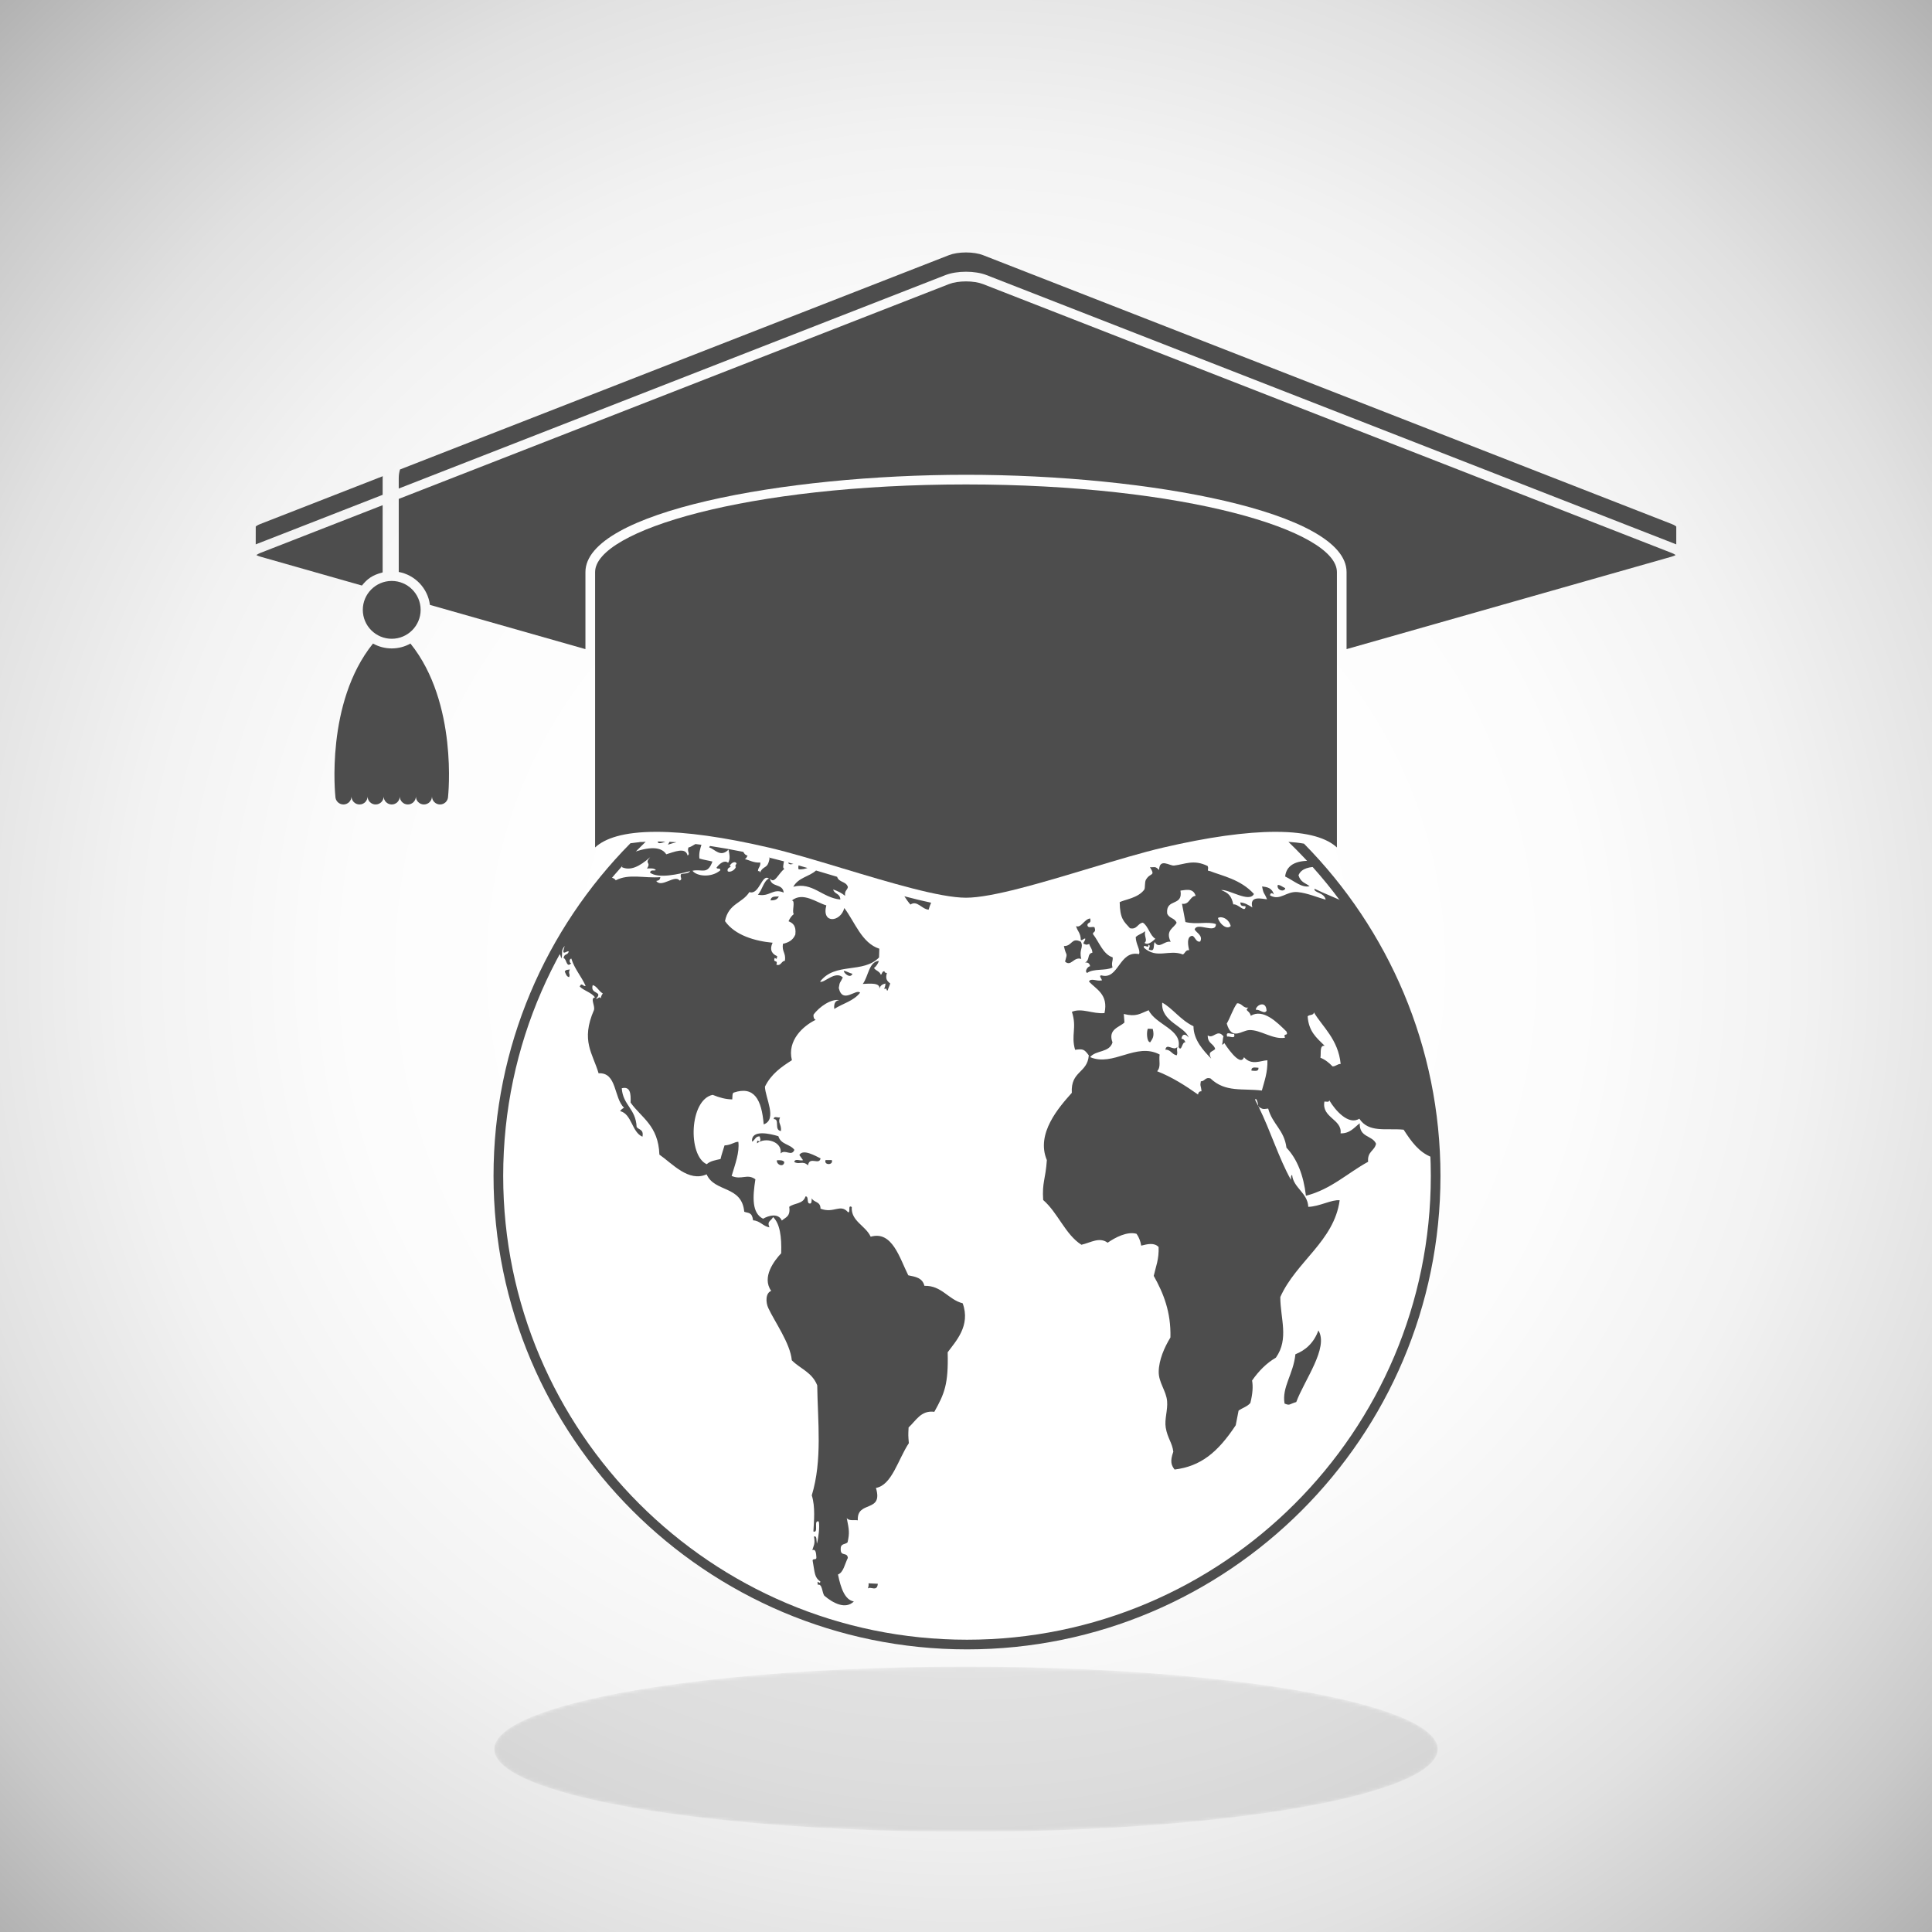
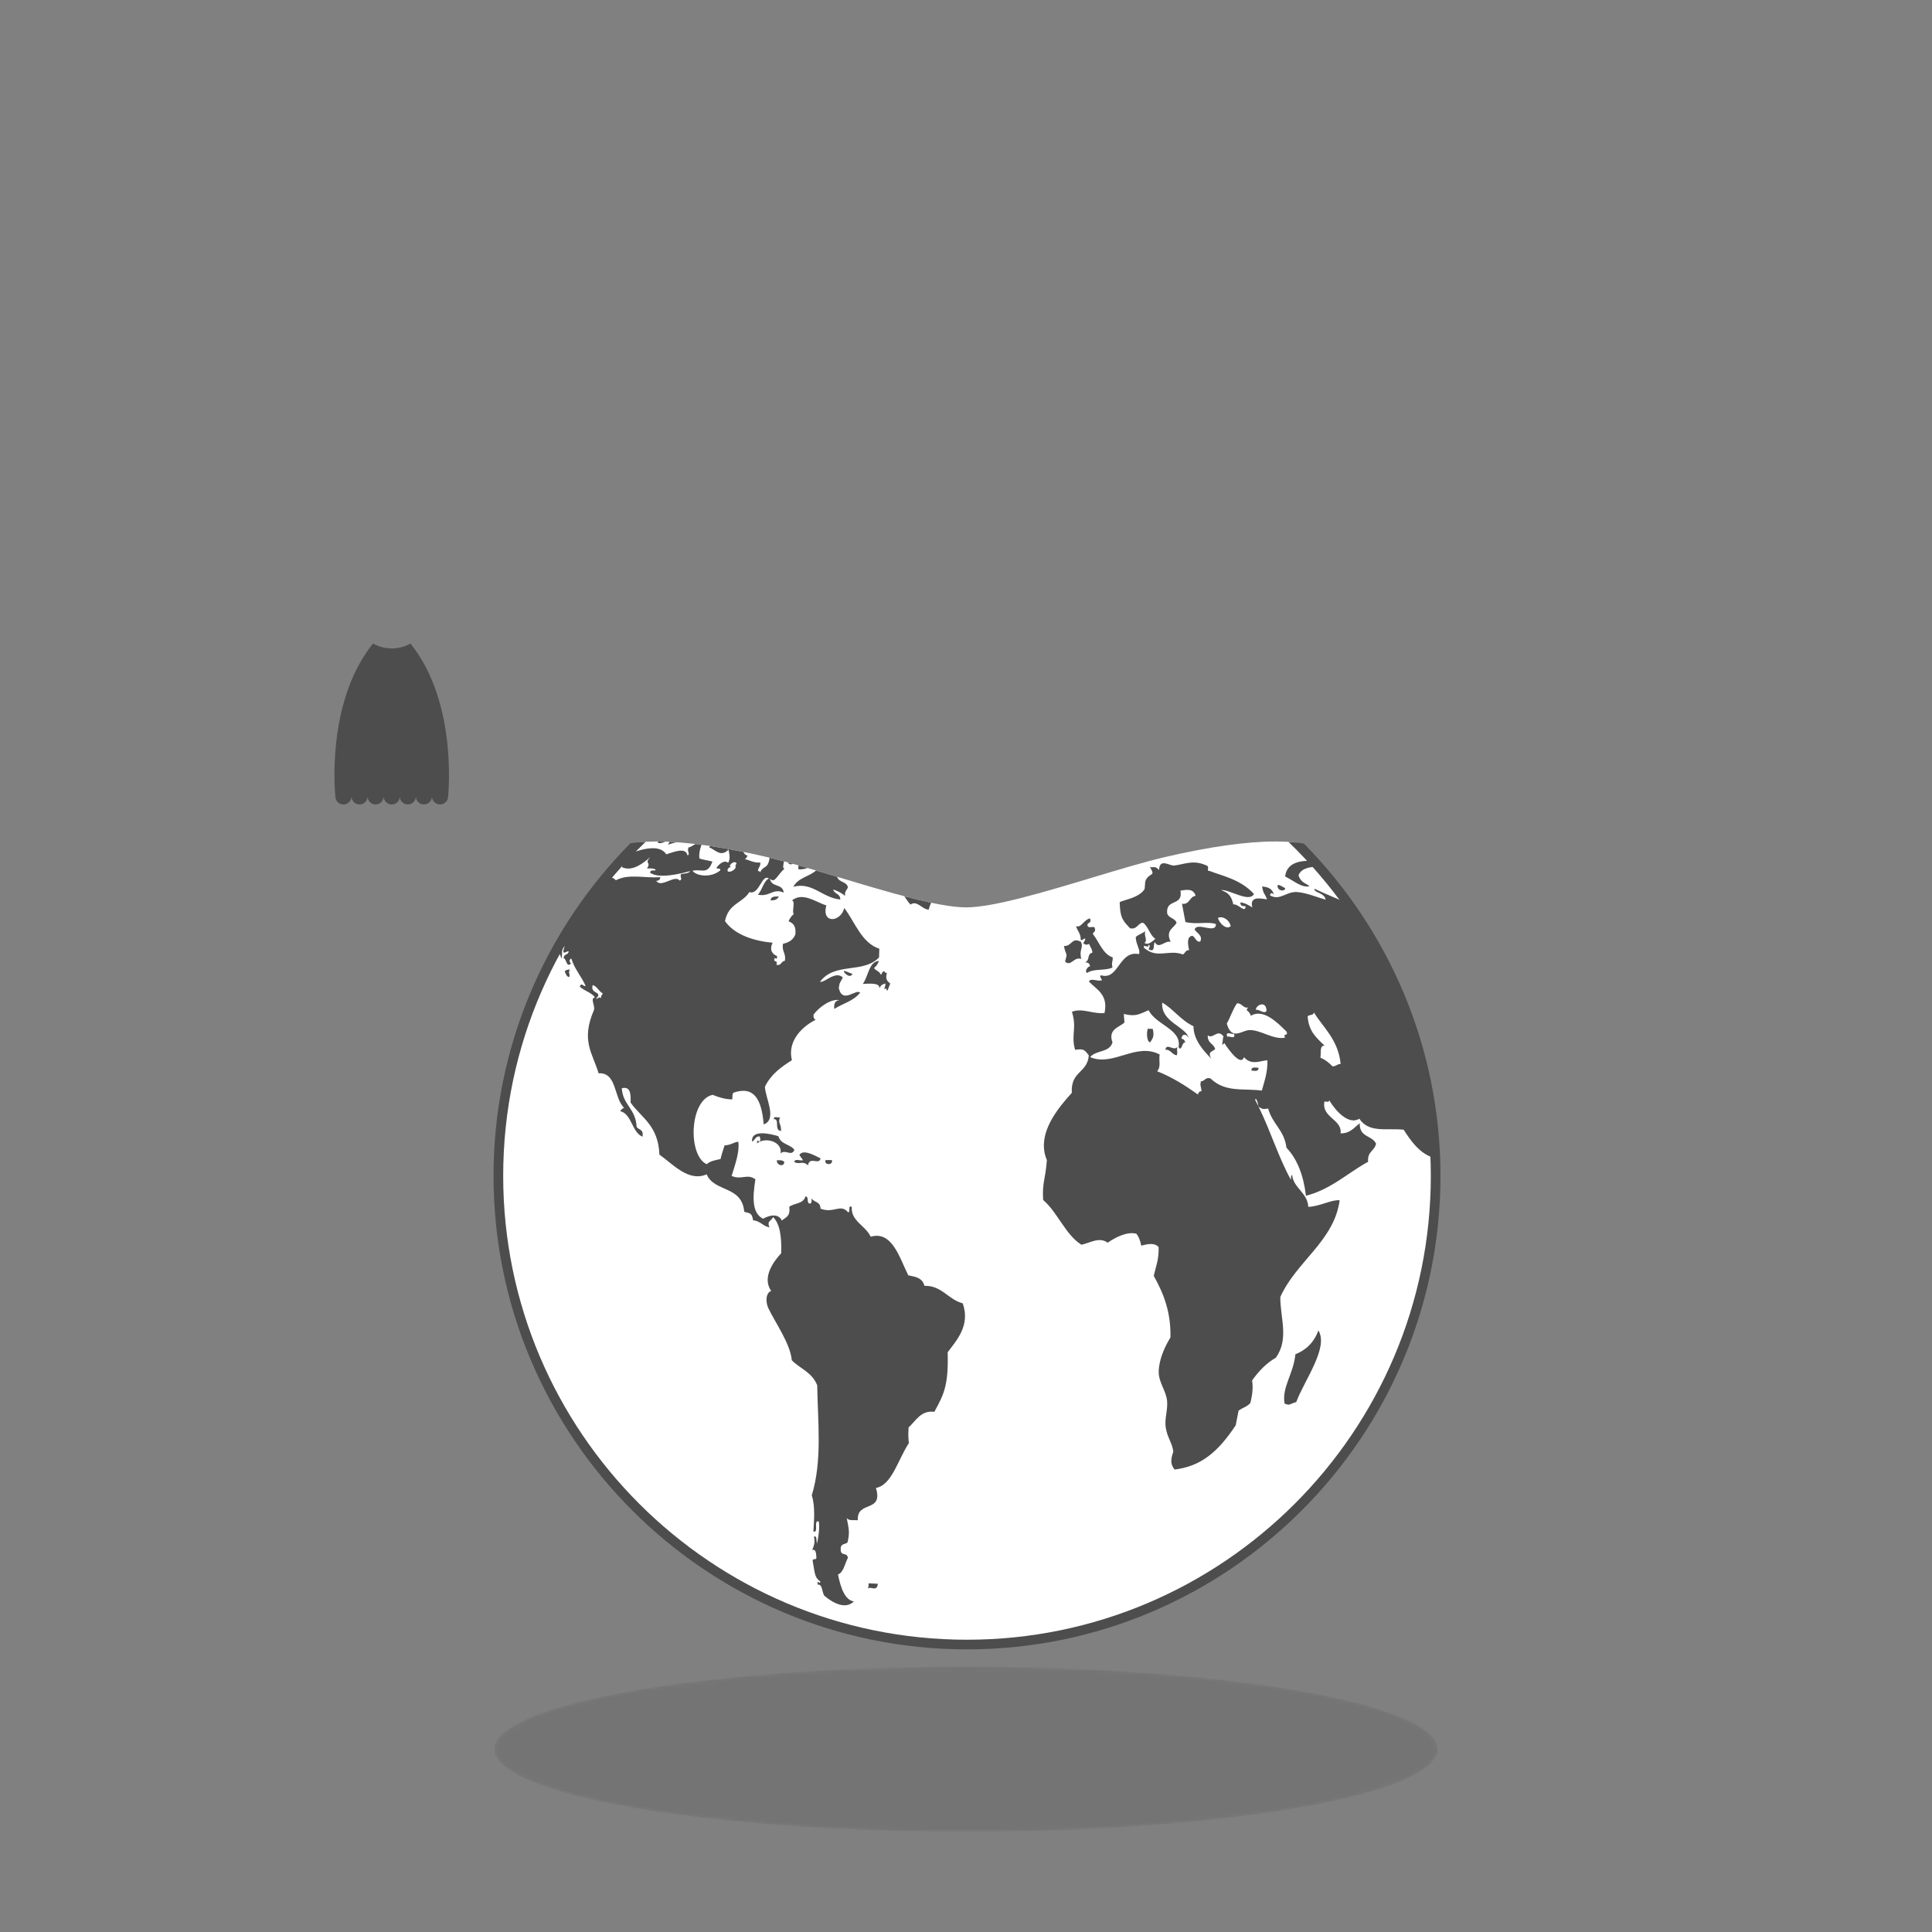
<svg xmlns="http://www.w3.org/2000/svg" version="1.1" id="Layer_1" x="0px" y="0px" width="600px" height="600px" viewBox="0 0 600 600" enable-background="new 0 0 600 600" xml:space="preserve">
  <rect x="0" y="0" width="600" height="600" fill="#808080" stroke="none" />
  <radialGradient id="SVGID_1_" cx="299.998" cy="300" r="422.473" gradientTransform="matrix(1.005 0 0 1 -1.497 0)" gradientUnits="userSpaceOnUse">
    <stop offset="0.25" style="stop-color:#FFFFFF" />
    <stop offset="0.451" style="stop-color:#FCFCFC" />
    <stop offset="0.612" style="stop-color:#F2F2F2" />
    <stop offset="0.759" style="stop-color:#E1E1E1" />
    <stop offset="0.898" style="stop-color:#C9C9C9" />
    <stop offset="1" style="stop-color:#B2B2B2" />
  </radialGradient>
-   <rect x="0" fill="url(#SVGID_1_)" width="600" height="600" />
  <g>
    <defs>
      <filter id="Adobe_OpacityMaskFilter" filterUnits="userSpaceOnUse" x="153.492" y="517.58" width="293.016" height="51.301">
        <feColorMatrix type="matrix" values="1 0 0 0 0  0 1 0 0 0  0 0 1 0 0  0 0 0 1 0" />
      </filter>
    </defs>
    <mask maskUnits="userSpaceOnUse" x="153.492" y="517.58" width="293.016" height="51.301" id="SVGID_2_">
      <g filter="url(#Adobe_OpacityMaskFilter)">
        <radialGradient id="SVGID_3_" cx="300.204" cy="445.106" r="120.594" gradientTransform="matrix(1.215 0 0 0.213 -64.719 448.556)" gradientUnits="userSpaceOnUse">
          <stop offset="0" style="stop-color:#FFFFFF" />
          <stop offset="0.11" style="stop-color:#CBCBCB" />
          <stop offset="0.239" style="stop-color:#969696" />
          <stop offset="0.37" style="stop-color:#686868" />
          <stop offset="0.499" style="stop-color:#434343" />
          <stop offset="0.628" style="stop-color:#252525" />
          <stop offset="0.755" style="stop-color:#111111" />
          <stop offset="0.879" style="stop-color:#040404" />
          <stop offset="1" style="stop-color:#000000" />
        </radialGradient>
        <ellipse fill="url(#SVGID_3_)" cx="300" cy="543.23" rx="146.508" ry="25.65" />
      </g>
    </mask>
    <ellipse opacity="0.3" mask="url(#SVGID_2_)" cx="300" cy="543.23" rx="146.508" ry="25.65" />
    <path fill-rule="evenodd" clip-rule="evenodd" fill="#FFFFFF" d="M402.596,261.664c-2.134-0.241-4.342-0.333-6.452-0.333   c-9.014,0-20.531,1.618-34.233,4.81c-6.305,1.469-14.229,3.853-22.618,6.378c-15.147,4.559-30.811,9.273-39.293,9.273   c-8.48,0-24.142-4.713-39.289-9.272c-8.39-2.525-16.315-4.91-22.622-6.379c-13.702-3.191-25.219-4.81-34.233-4.81   c-1.88,0-3.837,0.072-5.751,0.259c-26.748,26.391-43.332,63.057-43.332,103.6c0,80.378,65.161,145.54,145.54,145.54   c80.379,0,145.54-65.162,145.54-145.54C445.852,324.685,429.299,288.049,402.596,261.664z" />
    <path fill-rule="evenodd" clip-rule="evenodd" fill="#4D4D4D" d="M388.646,332.488c1.012,0.048,2.277,0.404,2.187-0.881   C389.822,331.557,388.563,331.198,388.646,332.488z M239.288,279.627c1.099-0.002,2.117-0.146,2.583-1.254   C240.87,278.54,239.524,278.104,239.288,279.627z M250.936,361.911c0.459-2.971,3.5,0.077,3.898-2.169   c-1.605-0.754-5.452-3.064-6.589-1.039c0.393,0.521,0.773,1.057,1.148,1.604c-0.807,0.323-2.545-0.652-2.723,0.55   C248.207,361.82,249.243,360.307,250.936,361.911z M241.24,360.351c-0.06,1.562,2.251,2.189,2.325,0.522   C243.112,360.26,242.199,360.275,241.24,360.351z M246.71,357.102c-1.352-1.846-4.218-1.618-4.976-4.239   c-2.377-0.735-8.569-2.25-8.168,1.69c0.87-0.422,1.075-1.775,2.357-1.622c0.135,0.759,0.449,0.892-0.03,1.596   c-0.486-0.11-0.778-0.817-0.786,0.543c2.614-2.109,7.938-0.496,7.321,3.134C243.896,356.775,245.795,359.306,246.71,357.102z    M356.488,319.473c-0.441,0.743-0.438,4.125,0.718,4.22c0.573-0.992,1.422-1.621,0.79-4.146   C357.393,319.517,357.092,319.503,356.488,319.473z M240.306,347.545c1.987-0.035-0.03,3.427,2.235,3.708   c0.165-2.337-1.093-2.362-0.288-4.272C241.683,347.282,240.27,346.387,240.306,347.545z M406.698,275.227   c-1.193-1.021-2.736-1.096-3.443-3.405c0.945-2.282,3.588-2.628,6.374-2.699c-0.51-0.58-1.027-1.152-1.547-1.724   c-4.667-0.35-8.511,0.708-8.973,4.801C401.833,273.513,404.221,275.793,406.698,275.227z M399.114,275.786   c-0.571-0.125-2.998-2.089-2.215,0.004C397.659,277.007,399.255,276.578,399.114,275.786z M418.853,280.75   c-3.515-1.71-7.145-3.057-10.619-4.739c-0.341,1.245,3.004,1.097,3.463,3.374c-2.563-0.662-5.604-2.033-8.681-2.337   c-3.566-0.354-5.475,2.854-8.599,1.017c0.093-0.73,0.563-0.955,1.217-0.232c-0.632-2.187-2.174-2.341-3.681-2.546   c0.462,2.58,0.627,1.741,1.536,4.003c-1.497-0.103-5.576-1.348-4.563,2.519c-1.157-0.701-2.294-1.441-3.732-1.555   c0.041,1.452,1,1.01,1.645,1.221c-0.114,2.288-2.366-0.913-3.824-0.595c-0.599-2.743-1.571-3.589-3.772-4.46   c2.321-0.324,8.771,4.047,10.175,1.21c-4.138-4.569-10-5.649-13.642-7.105c-1.273-0.122-0.228-0.435-0.732-1.577   c-4.354-2.139-7.052-0.539-10.433-0.141c-1.304,0.153-4.514-2.445-4.652,1.376c-1.255-1.288-1.311-0.768-2.826-0.867   c1.821,2.978,0.079,1.527-1.274,3.93c-0.412,0.731-0.183,2.594-0.489,3.021c-1.889,2.633-6.039,3.08-7.643,3.906   c0.1,5.15,1.227,5.936,3.196,8.095c2.192,0.529,2.381-1.53,3.99-1.729c1.68,0.991,2.196,4.026,3.9,5.002   c-0.812,0.725-2.332,2.185-3.38,1.261c1.071-0.822-0.194-1.96,0.212-3.611c-1.352,1.021-1.935,0.889-2.94,1.83   c0.047,2.233,1.564,4.072,1.026,5.287c-6.231-1.255-6.277,8.098-11.657,6.61c-1.301-0.013,0.937,1.8-0.231,1.576   c-1.093,0.276-3.233-0.846-3.651,0.349c2.161,2.341,6.114,3.958,4.816,9.783c-3.679,0.329-6.996-1.695-10.118-0.399   c1.637,5.063-0.354,7.134,0.988,11.801c2.547-0.356,2.854-0.142,4.259,1.725c-0.429,5.587-5.663,4.783-5.278,11.645   c-3.959,4.428-11.241,12.642-7.749,20.885c-0.41,6.047-1.512,6.889-1.143,12.393c4.548,3.91,6.897,10.756,11.88,13.896   c2.847-0.635,5.55-2.528,8.143-0.635c2.356-1.638,6.103-3.598,8.97-2.766c0.688,0.961,1.196,2.152,1.454,3.673   c1.989-0.495,4.044-1.006,5.402,0.43c0.143,3.857-0.881,6.124-1.513,8.958c3.033,5.408,5.379,11.229,5.185,19.13   c-1.89,3.101-3.577,6.954-3.64,10.606c-0.058,3.364,2.323,5.953,2.605,9.145c0.251,2.844-0.866,5.616-0.418,8.279   c0.547,3.244,2.009,4.668,2.348,7.444c-1.11,3.118-0.591,4.23,0.394,5.543c8.108-0.996,13.41-5.32,18.987-13.753   c0.366-1.817,0.543-2.726,0.887-4.543c1.176-0.868,2.665-1.199,3.66-2.383c0.74-2.946,0.855-5.198,0.532-6.958   c2.088-2.999,4.504-5.432,7.397-7.105c4.138-5.868,1.358-12.185,1.372-18.84c4.963-11.066,16.702-17.347,18.433-30.038   c-2.445-0.281-6.288,1.953-9.746,2.041c-0.203-4.373-4.606-5.862-5.015-9.885c-0.452,0.078-0.318,0.905-0.376,1.49   c-3.726-6.646-6.335-15.184-10.013-22.656c-0.054-0.029-0.107-0.058-0.169-0.092c0.01-0.068,0.011-0.146,0.01-0.228   c-0.305-0.612-0.603-1.229-0.923-1.823c0.124-1.11,0.907,0.766,0.923,1.823c0.053,0.106,0.108,0.212,0.159,0.319   c1.303,0.716,1.132,0.772,2.949,0.532c1.348,4.925,4.987,6.617,5.677,12.155c3.303,3.459,5.306,8.536,6.049,14.92   c7.809-1.983,12.999-7.124,19.313-10.55c-0.301-3.25,2.014-3.345,2.458-5.617c-1.199-2.69-5.164-1.818-5.071-6.338   c-1.724,1.313-3.009,3.194-5.946,3.13c0.569-4.386-5.959-4.858-5.013-9.884c0.605-0.008,1.494,0.312,1.495-0.403   c1.918,3.257,6.035,7.837,9.346,5.729c2.949,4.48,8.304,2.894,13.761,3.416c2.354,3.644,4.768,7.033,8.689,8.519   c0.378,1.703,0.795,3.328,1.239,4.896C445.643,333.126,435.678,304.324,418.853,280.75z M393.343,313.908   c-0.787,1.187-2.01-0.485-3.349-0.307C390.043,312.138,393.214,310.555,393.343,313.908z M382.214,287.583   c-1.117,1.225-3.382-0.462-3.975-2.497C379.373,284.427,381.562,285.235,382.214,287.583z M356.581,293.415   c1.287,0.165-0.538,1.668,0.572,1.601c1.583,0.582,0.975-1.638,1.446-2.464c1.36,2.388,3.025-0.522,4.963-0.064   c-1.739-3.65,1.059-4.24,1.839-5.937c-0.642-1.563-2.309-1.255-2.925-2.861c-0.489-4.816,4.992-2.054,4.125-7.103   c1.229-0.071,3.919-1.064,4.718,1.625c-1.913,0.175-1.836,2.839-4.243,2.458c0.442,2.27,0.658,3.406,1.072,5.676   c3.614,0.881,6.876-0.269,9.464,0.635c0.06,3.244-5.95-0.81-6.601,1.705c0.664,1.09,2.642,1.889,1.726,3.715   c-1.312,0.295-1.5-1.394-2.425-1.775c-1.422,0.125-1.673,1.712-1.014,4.456c-1.104-0.132-1.233,0.953-1.929,1.342   c-4.333-1.712-7.995,1.522-12.095-2.08C354.831,292.898,357.032,294.86,356.581,293.415z M391.88,338.681   c-5.933-0.741-11.338,0.658-15.963-3.772c-1.633-0.505-1.735,0.926-2.989,0.902c-0.314,1.61,0.051,1.171,0.211,3.103   c-0.658-0.047-0.97,0.349-1.088,0.994c-3.961-2.784-8.053-5.41-12.692-7.223c1.284-1.435,0.457-3.184,0.781-5.199   c-7.341-3.867-14.426,3.879-21.597,0.813c1.81-2.238,5.968-1.317,6.955-4.562c-1.528-4.129,2.15-4.686,3.712-6.192   c-0.081-1.059-0.123-1.587-0.208-2.646c3.904,0.965,4.965-0.07,7.72-1.172c2.199,4.542,10.356,5.941,9.287,11.43   c1.023,1.717,1.018-1.747,2.134-1.442c-0.225-0.647-0.583-1.092-1.23-1.099c0.164-1.616,1.32-1.634,2.219-0.395   c-1.015-3.459-8.699-4.9-8.193-10.846c3.123,1.66,5.719,5.462,9.709,7.332c0,4.256,3.139,7.632,5.515,10.063   c-1.271-2.322,0.449-2.079,1.226-3.001c-0.52-1.78-2.343-1.599-2.321-4.226c1.75,1.292,2.958-2.174,4.907,0.313   c-0.309,0.647-0.16,1.863-0.474,2.512c0.449,0.11,0.702-0.464,0.702-0.464s4.949,7.842,6.128,4.419   c2.361,2.688,5.191,1.021,7.28,0.955C393.687,333.121,392.673,335.736,391.88,338.681z M383.243,321.069   c0.582,1.862-1.398,0.607-2.142,0.863C380.531,320.065,382.505,321.323,383.243,321.069z M399.07,322.269   c-3.718,0.687-7.642-2.531-11.124-2.365c-2.364,0.112-5.416,3.396-6.962-2.026c1.166-2.025,1.899-4.525,3.193-6.287   c1.511-0.119,1.864,1.624,3.501,1.311c-1.325,1.051,0.429,0.863,0.752,2.553c3.896-2.293,8.147,1.984,11.099,4.894   C400.239,321.989,398.371,320.625,399.07,322.269z M413.832,331.178c-1.088-1.134-2.291-2.111-3.763-2.688   c0.264-1.456-0.349-3.887,1.301-3.729c-2.566-2.524-4.926-4.406-5.27-9.12c0.475-0.615,1.843-0.21,1.952-1.225   c2.635,4.436,7.544,8.35,8.303,16.002C415.29,330.414,414.898,331.179,413.832,331.178z M402.299,420.578   c-0.634,6.234-4.244,10.152-3.369,15.311c1.757,0.718,1.346,0.182,3.635-0.473c2.514-6.798,10.146-16.874,6.877-22.239   C408.016,417.057,405.467,419.321,402.299,420.578z M330.766,298.631c1.873,1.692,2.686-1.62,5.031-0.824   c-0.748-3.083,0.779-3.348-0.102-5.325c-2.998-1.53-2.632,1.373-5.292,1.322C331.14,297.299,331.645,295.46,330.766,298.631z    M337.043,291.497c-0.015,0.756-0.513,0.864-0.575,1.559c1.146,0.438,0.729,0.412,1.809,0.104c0.25,1.025,0.909,1.387,0.977,2.709   c-1.781,0.367-0.634,2.161-2.271,3.064c0.82-0.107,1.387,0.199,1.555,1.141c-0.625,0.003-1.868,1.532-0.925,2.082   c1.996-1.443,5.682-0.593,7.883-1.688c-0.424-1.636,0.185-1.911,0.047-3.161c-2.978-0.909-4.168-4.728-6.138-7.254   c0.07-0.828,1.087-0.383,0.499-2.085c-0.661-0.347-2.036,0.508-2.201-0.674c0.041-1.018,1.343-0.329,0.848-2.06   c-1.861,0.232-2.824,3.098-4.373,2.372c0.405,1.589,1.451,2.12,1.47,4.34C336.339,292.108,336.39,291.392,337.043,291.497z    M269.536,493.316c0.791-0.75,2.87,1.164,3.075-1.465c-1.15-0.052-1.725-0.081-2.875-0.141   C269.803,492.456,269.672,492.892,269.536,493.316z M361.922,325.999c1.646-0.121,2.069,1.582,3.544,1.724   c0.391-1.205-0.127-0.972,0.162-2.586C364.51,326.586,362.292,323.733,361.922,325.999z M202.43,261.361   c0,0.001-0.001,0.001-0.002,0.003c0.003-0.001,0.006-0.002,0.009-0.003C202.435,261.36,202.432,261.36,202.43,261.361z    M250.774,269.56c-0.94-0.275-1.867-0.542-2.779-0.802c-0.074,0.353-0.101,0.751,0.003,1.214   C249.123,270.07,249.995,269.817,250.774,269.56z M246.418,268.312c-0.533-0.149-1.055-0.293-1.576-0.436   c-0.004,0.074-0.01,0.145-0.007,0.231C245.504,268.662,245.775,268.314,246.418,268.312z M288.396,282.508   c0.207-0.787,0.476-1.498,0.775-2.164c-2.599-0.55-5.389-1.228-8.315-2c0.586,0.917,1.202,1.794,1.889,2.572   C284.82,279.497,286.264,282.354,288.396,282.508z M175.399,301.746c0.339,0.689,0.515,1.573,1.362,1.709   c0.418-1.196-0.422-0.973,0.206-2.393C176.405,301.22,175.67,301.071,175.399,301.746z M206.629,261.384   c-0.772-0.026-1.529-0.042-2.268-0.047c-0.04,0.051-0.077,0.091-0.117,0.145C204.491,262.197,205.667,261.744,206.629,261.384z    M207.907,261.436c-0.061,0.195-0.209,0.477-0.482,0.884c0.874-0.299,1.774-0.533,2.679-0.754   C209.358,261.514,208.625,261.47,207.907,261.436z M262.192,301.932c0.34,0.581,1.922,1.973,2.554,0.471   C264.031,302.35,261.434,300.832,262.192,301.932z M298.967,404.744c-4.432-1.104-6.506-5.577-11.878-5.418   c-0.633-2.556-2.884-2.823-5.017-3.27c-2.708-5.398-4.989-13.935-11.674-11.983c-1.599-3.494-6.166-4.813-5.873-9.223   c-1.384-0.844-0.227,1.833-1.158,1.617c-2.431-2.786-4.358,0.502-8.55-1.107c-0.008-2.34-2.054-1.835-2.734-3.233   c-0.034,0.845,0.059,1.864-0.771,1.61c-0.802-0.147-0.1-2.379-1.173-2.152c-0.721,2.396-3.481,1.973-5.036,3.206   c0.459,3.107-1.229,3.261-2.292,4.27c-1.079-2.43-4.131-1.572-5.827-0.574c-3.518-1.747-3.263-6.712-2.391-12.249   c-2.584-1.866-4.279,0.313-7.378-1.04c1.104-3.686,2.481-7.271,2.086-10.592c-1.211-0.033-2.216,1.025-4.288,1.109   c-0.409,1.423-0.91,2.712-1.241,4.227c-1.564,0.354-3.212,0.596-4.292,1.612c-5.922-2.658-5.431-20.002,1.838-21.541   c2.219,0.896,4.032,1.378,6.085,1.417c0.1-0.792-0.052-1.945,0.478-2.123c6.328-2.12,8.647,2.124,9.29,9.883   c4.331-1.536,0.457-8.289,0.387-11.72c1.947-3.953,5.123-6.148,8.372-8.212c-1.546-6.157,3.554-10.701,7.378-12.534   c-0.461-0.208-0.735-0.671-0.672-1.591c1.791-2.506,5.57-5.031,8.057-4.53c-1.074,0.096-1.804,0.721-1.609,2.736   c2.669-1.717,5.985-2.437,8.025-5.051c-1.248-1.372-5.428,3.689-6.621-1.454c0.292-2.054,0.426-1.526,1.258-3.273   c-2.353-2.249-5.815,1.867-7.074,1.308c4.665-6.155,13.356-2.396,18.323-7.522c0.033-1.085,0.05-1.629,0.084-2.714   c-5.47-1.762-7.543-8.231-10.876-12.639c-1.095,4.408-7.145,5.042-5.583-0.822c-3.046-0.855-7.261-4.314-10.724-1.502   c1.256-0.042-0.08,3.475,0.626,4.207c-0.672,0.521-1.22,1.265-1.635,2.225c1.288,0.562,2.441,1.327,2.108,4.131   c-0.751,1.828-2.207,2.501-3.85,2.877c-0.384,2.542,0.983,2.737,0.619,5.282c-1.129,0.002-1.188,1.731-2.652,1.201   c0.604-1.749-1.147-0.342-0.54-2.092c0.448,0.091,0.669,0.789,0.777-0.573c-1.286-0.506-2.58-1.695-1.407-4.153   c-5.43-0.501-11.691-2.286-14.792-6.714c1.104-5.541,5.346-5.488,7.568-9.008c3.126,1.019,3.854-5.828,6.067-4.212   c-1.65,0.73-2.097,3.674-3.427,5.016c3.685,0.779,4.675-2.121,8.029-0.654c-0.338-2.983-3.957-1.469-4.258-4.394   c1.349,1.905,2.488-1.362,4.473-3.014c-0.637-0.088-0.313-1.229-0.132-2.292c-1.653-0.444-3.228-0.845-4.725-1.202   c0.095,0.069,0.184,0.145,0.257,0.235c-0.632,3.586-1.789,1.997-3.012,4.47c-0.015-0.405-0.195-0.586-0.605-0.46   c0.051-1.26,0.793-1.211,0.742-2.678c-2.12,0.166-3.499-0.832-4.828-1.035c0.399-0.155,0.627-0.646,0.856-1.131   c-0.665-0.085-1.015-0.581-1.312-1.142c-3.63-0.737-7.079-1.346-10.347-1.832c-0.087,0.106-0.173,0.25-0.258,0.444   c1.823,0.577,3.474,3.238,6.016,0.687c0.291,1.534,0.612,2.926-0.129,4.095c-1.124-0.966-2.584,0.187-3.593,1.468   c0.067,0.695,1.293-0.087,1.162,0.871c-2.746,2.354-7.302,1.895-8.64,0.131c2.964-0.651,4.628,1.394,6.199-2.862   c-1.342-0.344-2.792-0.53-4.048-0.943c-0.198-1.838,0.276-3.044,0.631-4.263c-0.628-0.083-1.248-0.16-1.861-0.232   c-0.845,0.448-1.52,0.983-2.146,1.043c-0.579,1.243,0.63,2.027-0.292,2.515c-0.638-2.704-4.114-1.109-6.62-0.375   c-1.887-2.938-6.652-1.994-11.529-0.18c0.653,1.417-1.895,2.396-2.265,4.17c2.591,1.216,5.469-0.137,8.798-3.096   c-1.964,2.181,0.437,1.384-0.997,3.523c1.094-0.052,2.23-0.147,2.762,0.487c-0.564,0.359-1.587-0.293-1.824,0.792   c2.575,1.96,9.027,0.471,12.512-0.483c-0.67,0.867-1.842,0.703-2.836,0.907c-0.545,1.004,0.635,1.569-0.466,2.052   c-1.496-2.012-5.615,2.403-7.281,0.112c0.55-0.134,1.167-0.118,1.28-1.177c-5.097,0.38-9.723-1.168-13.847,0.973   c-0.579-0.904-1.767-1.019-3.26-0.705c-5.702,6.916-10.781,14.363-15.144,22.263c0.72,0.656,1.252,1.532,1.498,2.742   c0.545-1.323-0.248-2.859,1.042-3.878c-1.251,3.561,0.724,1.292,1.263,1.667c-0.231,1.262-1.497,0.594-1.585,2.104   c0.964,0.1,0.814,3.274,2.393,1.529c-0.475,0.212-0.895-1.227,0.001-1.41c0.986,3.224,3.049,5.395,4.438,8.474   c-0.714,0.371-1.226-1.267-1.836,0.214c1.354,1.335,3.534,1.766,4.755,3.348c-1.625,0.289,0.083,2.535-0.329,3.941   c-4.165,9.568-0.377,13.462,1.437,19.648c5.752-0.357,4.69,7.689,7.904,10.688c-0.471,0.262-0.909,0.57-1.221,1.055   c3.666,0.883,3.603,6.529,6.938,7.948c0.452-2.365-1.154-2.087-1.806-3.022c-0.273-5.746-4.245-6.711-4.622-12.023   c2.646-0.68,2.861,1.646,2.738,4.445c3.327,4.711,8.622,7.077,8.949,16.161c4.021,2.791,9.06,8.635,14.668,6.123   c2.474,5.686,10.909,3.363,11.685,11.622c1.252,0.505,2.386,0.003,2.751,2.671c2.137,0.105,3.095,1.854,5.076,2.176   c-0.85-1.984,0.498-1.908,1.122-3.194c2.09,1.977,2.698,6.021,2.521,11.245c-2.095,2.222-6.142,7.422-3.097,11.683   c-1.773,0.65-1.752,3.494-0.914,5.307c1.978,4.275,6.857,11.019,7.305,16.236c2.607,2.652,6.26,3.675,7.897,7.775   c0.157,11.203,1.631,23.276-1.689,34.174c1.147,3.604,0.667,8.079,0.5,11.211c1.777,0.723-0.111-3.781,1.678-3.071   c0.337,1.436-0.103,5.193-0.588,6.88c-0.183-0.956,0.034-2.659-0.909-2.197c0.48,2.331-0.229,2.958-0.492,4.205   c1.034-0.446,1.157,0.846,1.244,2.229c0.062,0.981-1.069,0.234-1.175,0.961c0.729,3.982,0.526,5.236,2.425,6.573   c-0.309,1.201-1.149-1.14-0.817,0.983c1.411-0.392,1.311,2.301,1.998,3.367c2.725,2.346,6.6,4.382,9.203,1.817   c-2.775-0.483-4.046-4.053-4.927-8.381c1.711-0.64,2.111-3.282,3.06-5.15c-0.185-1.957-2.344-0.273-2.216-2.82   c-0.024-1.745,1.45-1.29,2.133-2.017c0.661-2.986,0.48-3.842-0.26-7.539c0.716,0.991,2.274,0.507,3.438,0.707   c-0.354-6.313,7.993-2.198,5.63-10.059c4.961-0.866,6.839-8.801,10.218-13.9c-0.205-2.599-0.201-2.29-0.076-4.886   c2.305-2.1,3.844-5.389,7.994-4.853c3.128-5.617,4.403-8.525,4.141-18.483C296.74,416.62,301.523,411.748,298.967,404.744z    M226.616,268.92c0.471-1.038,1.744-1.596,2.133-0.765c-0.291,0.491-0.577,0.985-0.186,1.049c-0.455,1.314-2.271,1.835-2.573,1.326   C225.636,269.195,227.671,269.34,226.616,268.92z M186.556,310.039c-0.588-0.757-0.479,0.094-1.48,0.152   c2.434-2.509-1.937-1.254-0.999-4.271c1.405,0.417,1.863,1.952,3.118,2.583C186.927,308.926,186.662,309.354,186.556,310.039z    M258.324,360.27c-0.776,0.003-1.164,0.004-1.94,0.007C255.778,361.933,258.907,361.923,258.324,360.27z M271.43,300.624   c0.664-0.503,1.175-1.233,1.535-2.198c-3.119,0.145-3.273,4.852-5.019,7.142c2.175-0.111,5.524-0.445,5.142,1.527   c0.284-1.076,1.027-1.463,1.895-1.656c-0.002,0.747-0.202,1.196-0.41,1.635c0.297-0.004,0.447-0.009,0.744-0.013   c0.013,0.33,0.04,0.641,0.358,0.536c0.211-0.805,0.578-1.371,0.788-2.179c-1.049-0.81-1.533-1.437-1.033-3.236   c-0.284-0.118-0.727-0.004-0.723-0.532c-0.72-0.152-0.749,0.743-1.134,1.102C273.168,301.594,272.014,301.514,271.43,300.624z    M198.53,261.561c-0.064,0.06-0.133,0.11-0.197,0.172c0.386-0.091,0.779-0.166,1.171-0.239   C199.179,261.516,198.854,261.532,198.53,261.561z M260.972,279.354c-0.069-2.011-1.841-1.578-2.218-3.117   c1.354,0.469,2.626,1.067,3.695,1.976c-0.187-1.71,0.661-1.693,0.878-2.729c-0.57-1.873-2.792-1.343-3.35-3.185   c-2.227-0.67-4.415-1.326-6.55-1.958c-2.172,1.965-5.402,2.109-7.067,5.054C252.375,273.824,255.32,278.821,260.972,279.354z" />
-     <path fill="#4D4D4D" d="M184.811,263.183c2.999-2.779,8.704-4.852,19.044-4.852c9.243,0,20.989,1.645,34.914,4.888   c6.399,1.49,14.369,3.889,22.806,6.428c14.938,4.496,30.385,9.145,38.424,9.145c8.04,0,23.488-4.649,38.429-9.146   c8.436-2.539,16.404-4.937,22.803-6.427c13.924-3.243,25.671-4.888,34.913-4.888c10.341,0,16.045,2.073,19.044,4.852v-85.521   c0-12.872-47.307-27.215-115.188-27.215s-115.188,14.343-115.188,27.215V263.183z" />
    <path fill="#4D4D4D" d="M404.957,262.003c-1.554-0.275-3.186-0.451-4.823-0.553c27.24,26.222,44.218,63.033,44.218,103.739   c0,79.424-64.616,144.04-144.04,144.04c-79.424,0-144.04-64.616-144.04-144.04c0-40.726,16.994-77.554,44.257-103.777   c-1.599,0.081-3.202,0.229-4.742,0.467c-26.269,26.576-42.515,63.08-42.515,103.31c0,81.078,65.962,147.04,147.04,147.04   c81.078,0,147.04-65.962,147.04-147.04C447.352,325.021,431.155,288.568,404.957,262.003z" />
-     <path fill="#4D4D4D" d="M121.653,180.417c-4.951,0-8.979,4.028-8.979,8.979s4.028,8.979,8.979,8.979s8.979-4.028,8.979-8.979   S126.604,180.417,121.653,180.417z" />
    <path fill="#4D4D4D" d="M127.469,199.86c-1.724,0.962-3.706,1.515-5.816,1.515s-4.092-0.553-5.816-1.515   c-14.865,18.424-11.684,47.474-11.684,47.474c0,1.381,1.119,2.5,2.5,2.5s2.5-1.119,2.5-2.5c0,1.381,1.119,2.5,2.5,2.5   s2.5-1.119,2.5-2.5c0,1.381,1.119,2.5,2.5,2.5s2.5-1.119,2.5-2.5c0,1.381,1.119,2.5,2.5,2.5s2.5-1.119,2.5-2.5   c0,1.381,1.119,2.5,2.5,2.5s2.5-1.119,2.5-2.5c0,1.381,1.119,2.5,2.5,2.5s2.5-1.119,2.5-2.5c0,1.381,1.119,2.5,2.5,2.5   s2.5-1.119,2.5-2.5C139.153,247.334,142.333,218.284,127.469,199.86z" />
-     <path fill="#4D4D4D" d="M520.582,163.545c-0.124-0.142-0.52-0.458-1.393-0.799L305.274,79.234   c-1.358-0.531-3.281-0.835-5.275-0.835c-1.993,0-3.916,0.304-5.274,0.835l-170.493,66.561c-0.262,0.853-0.399,1.761-0.399,2.705   v3.218l169.801-66.29c1.718-0.67,3.979-1.04,6.365-1.04c2.387,0,4.648,0.37,6.367,1.04l213.915,83.512   c0.103,0.04,0.201,0.081,0.298,0.122C520.58,168.764,520.586,164.157,520.582,163.545z M79.423,163.541   c0.012,0.561,0.007,2.09-0.003,4.418c-0.001,0.357-0.003,0.732-0.004,1.105c0.098-0.042,0.2-0.083,0.304-0.124l39.114-15.27v-5.17   c0-0.205,0.022-0.406,0.031-0.61l-38.054,14.856C79.949,163.083,79.553,163.395,79.423,163.541z" />
-     <path fill="#4D4D4D" d="M519.218,171.747c-0.01-0.004-213.943-83.524-213.943-83.524c-1.358-0.531-3.281-0.835-5.275-0.835   c-1.993,0-3.916,0.304-5.274,0.835l-170.892,66.716v22.687c-0.001,0-0.002,0-0.004,0c5.071,0.936,9.024,5.073,9.692,10.23   l48.29,13.736v-23.929c0-18.663,61.348-30.215,118.188-30.215S418.188,159,418.188,177.663v23.929l100.948-28.716   c0.629-0.179,1.024-0.368,1.253-0.51C520,172.083,519.402,171.819,519.218,171.747z M118.833,156.891l-38.023,14.844   c-0.182,0.071-0.826,0.375-1.2,0.631c0.229,0.142,0.625,0.332,1.254,0.51l31.53,8.969c1.676-2.046,3.121-3.205,6.438-4.08V156.891z   " />
  </g>
</svg>